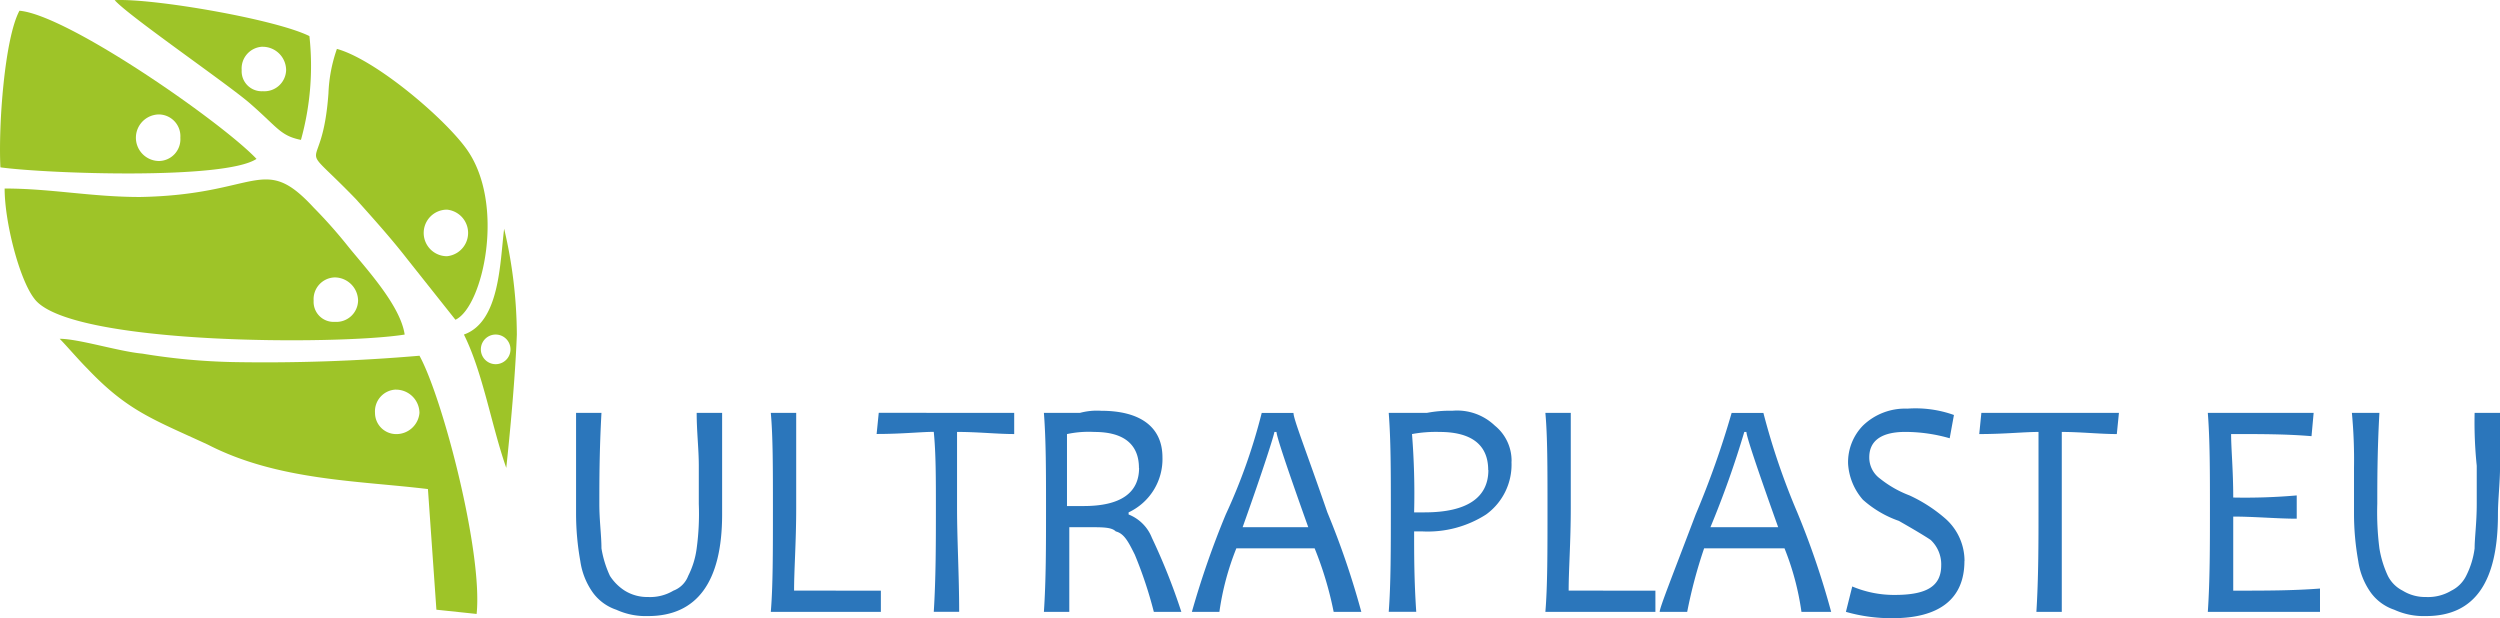
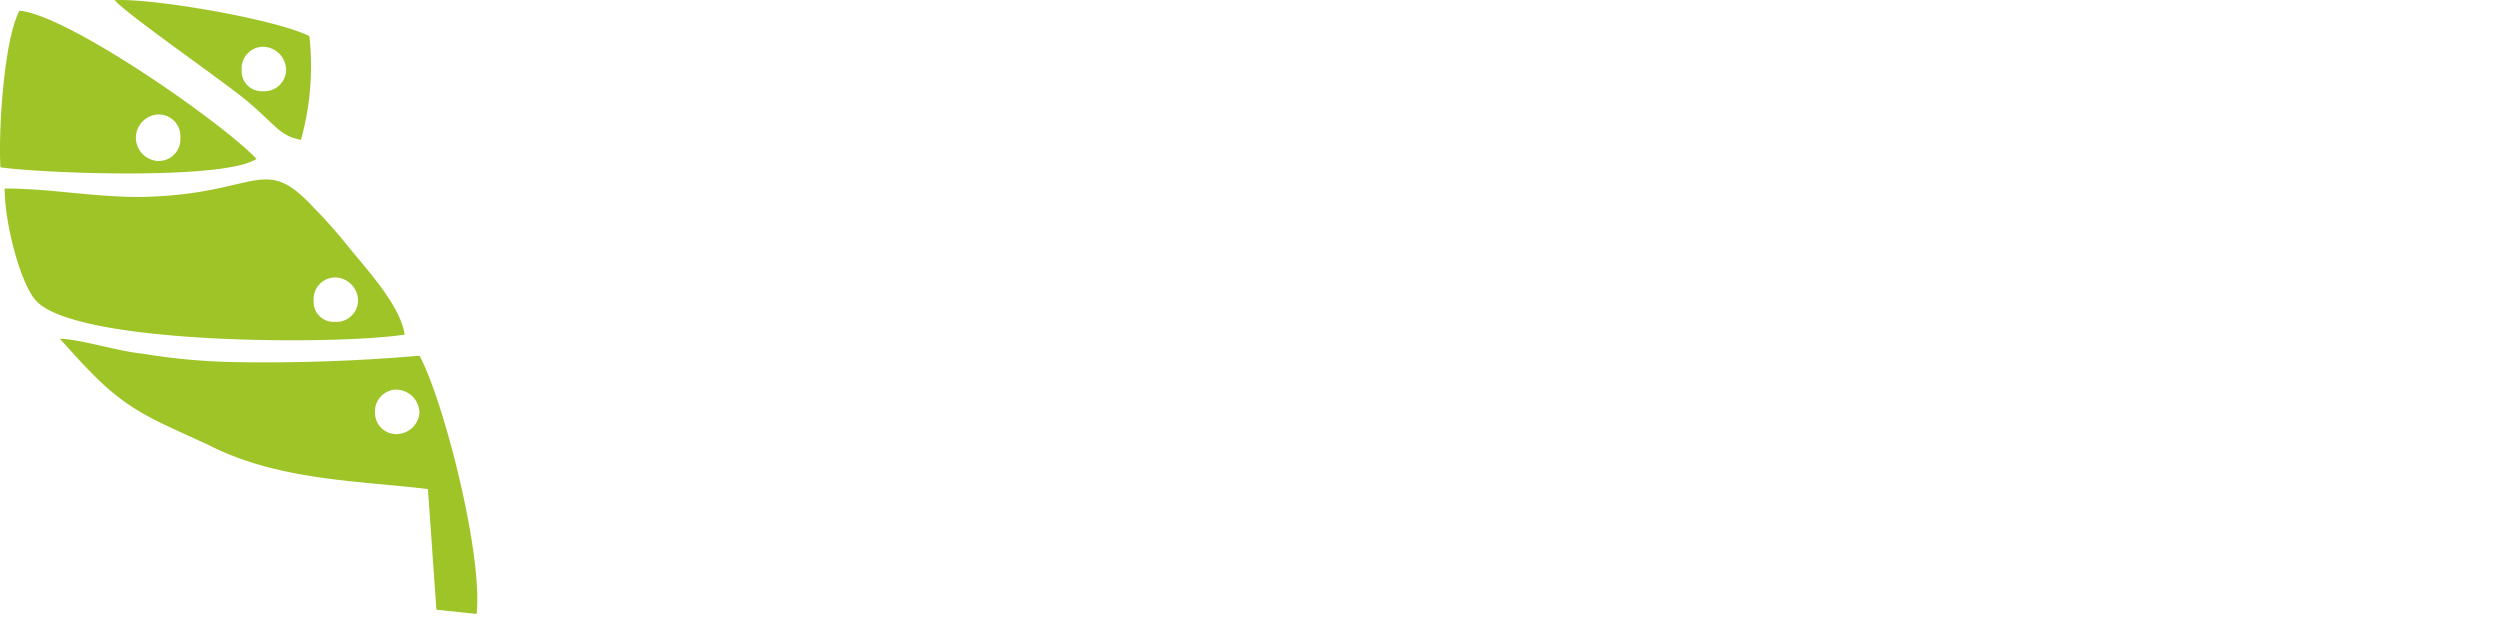
<svg xmlns="http://www.w3.org/2000/svg" width="171" height="42.283" viewBox="0 0 171 42.283">
  <g transform="translate(0.188 0.069)">
    <g transform="translate(-0.188 -0.069)">
      <path d="M2,85.335c0,2.316,1.013,6.225,2.027,7.528,2.316,3.185,20.847,3.185,25.335,2.461-.29-2.027-2.751-4.633-3.909-6.08a33.586,33.586,0,0,0-2.316-2.606c-3.474-3.764-3.764-.869-11.871-.724C7.936,85.914,5.185,85.335,2,85.335Zm22.584,6.08a1.607,1.607,0,0,1,1.592,1.592,1.488,1.488,0,0,1-1.592,1.448,1.368,1.368,0,0,1-1.448-1.448A1.488,1.488,0,0,1,24.584,91.415Z" transform="translate(-1.683 -72.44)" fill="#9ec428" fill-rule="evenodd" />
      <path d="M53.19,170.279l.579,8.252,2.751.29c.434-4.2-2.316-14.766-3.909-17.662a123.46,123.46,0,0,1-12.74.434,43.233,43.233,0,0,1-6.225-.579C32.054,160.869,29.3,160,28,160c.434.434,1.3,1.448,1.882,2.027,2.751,2.9,4.488,3.474,8.252,5.212C42.911,169.7,48.413,169.7,53.19,170.279Zm-2.172-6.8a1.607,1.607,0,0,1,1.592,1.592,1.586,1.586,0,0,1-1.592,1.448,1.451,1.451,0,0,1-1.448-1.448A1.488,1.488,0,0,1,51.018,163.474Z" transform="translate(-23.919 -136.827)" fill="#9ec428" fill-rule="evenodd" />
      <path d="M-.16,15.713c3.185.434,15.346.869,17.517-.579C15.04,12.673,4.472,5.29,1.143,5,.129,6.882-.305,12.818-.16,15.713ZM10.7,12.094a1.488,1.488,0,0,1,1.448,1.592A1.488,1.488,0,0,1,10.7,15.279a1.592,1.592,0,1,1,0-3.185Z" transform="translate(0.188 -4.266)" fill="#9ec428" fill-rule="evenodd" />
-       <path d="M158.659,41.531c1.882-.869,3.474-7.962.724-11.726-1.592-2.172-6.225-6.08-8.831-6.8a10.3,10.3,0,0,0-.579,3.04c-.434,6.08-2.461,2.751,1.882,7.238,1.3,1.448,2.461,2.751,3.474,4.054ZM158.08,34a1.6,1.6,0,0,1,0,3.185,1.592,1.592,0,1,1,0-3.185Z" transform="translate(-127.507 -19.66)" fill="#9ec428" fill-rule="evenodd" />
      <path d="M66.74,9.5A18.881,18.881,0,0,0,67.319,2.4C65,1.244,56.606-.2,54-.059c.869,1.013,7.383,5.5,9.12,6.949C65.147,8.627,65.292,9.206,66.74,9.5Zm-2.606-6.37a1.607,1.607,0,0,1,1.592,1.592,1.488,1.488,0,0,1-1.592,1.448,1.368,1.368,0,0,1-1.448-1.448A1.488,1.488,0,0,1,64.134,3.126Z" transform="translate(-46.155 0.069)" fill="#9ec428" fill-rule="evenodd" />
-       <path d="M219,115.238c2.461-.869,2.461-4.922,2.751-7.238a32.1,32.1,0,0,1,.869,7.238c-.145,3.909-.724,9.12-.724,9.12C220.882,121.464,220.3,117.844,219,115.238Zm2.172,0a1.013,1.013,0,1,1,0,2.027,1.013,1.013,0,0,1,0-2.027Z" transform="translate(-187.268 -92.355)" fill="#9ec428" fill-rule="evenodd" />
-       <path d="M281.989,193.29v6.949c0,4.633-1.737,6.949-5.067,6.949a4.834,4.834,0,0,1-2.172-.434,3.269,3.269,0,0,1-1.592-1.158,4.9,4.9,0,0,1-.869-2.172,18.434,18.434,0,0,1-.29-3.185V193.29h1.737c-.145,2.606-.145,4.777-.145,6.225,0,1.158.145,2.172.145,3.04a7.167,7.167,0,0,0,.579,1.882,3.345,3.345,0,0,0,1.013,1.013,2.918,2.918,0,0,0,1.592.434,3.088,3.088,0,0,0,1.737-.434,1.731,1.731,0,0,0,1.013-1.013,5.779,5.779,0,0,0,.579-1.882,17.618,17.618,0,0,0,.145-3.04v-2.606c0-1.158-.145-2.316-.145-3.619Zm10.858,12.161V206.9h-7.528c.145-1.737.145-4.054.145-7.094,0-2.751,0-4.922-.145-6.515h1.737V199.8c0,2.316-.145,4.2-.145,5.646Zm9.12-12.161v1.448c-1.158,0-2.461-.145-3.909-.145V199.8c0,2.172.145,4.633.145,7.094h-1.737c.145-2.316.145-4.777.145-7.094,0-2.027,0-3.764-.145-5.212-.869,0-2.172.145-3.909.145l.145-1.448ZM313.4,206.9h-1.882a28.741,28.741,0,0,0-1.3-3.909c-.434-.869-.724-1.448-1.3-1.592-.29-.29-.869-.29-1.882-.29h-1.3V206.9h-1.737c.145-2.172.145-4.488.145-7.094,0-2.461,0-4.633-.145-6.515h2.461a4.463,4.463,0,0,1,1.448-.145c2.751,0,4.2,1.158,4.2,3.185a4.021,4.021,0,0,1-2.316,3.764v.145a2.821,2.821,0,0,1,1.592,1.592A42.371,42.371,0,0,1,313.4,206.9Zm-2.9-9.844c0-1.592-1.013-2.461-3.04-2.461a7.076,7.076,0,0,0-1.882.145v4.922h1.158C309.206,199.659,310.509,198.791,310.509,197.054Zm15.2,9.844h-1.882a23.914,23.914,0,0,0-1.3-4.343h-5.357a18.5,18.5,0,0,0-1.158,4.343h-1.882a60.251,60.251,0,0,1,2.316-6.659,39.266,39.266,0,0,0,2.461-6.949h2.172c0,.434.869,2.606,2.316,6.8A56.121,56.121,0,0,1,325.71,206.9Zm-3.619-5.791q-2.172-6.08-2.172-6.515h-.145c0,.145-.724,2.461-2.172,6.515Zm13.9-4.488a4.21,4.21,0,0,1-1.737,3.619,7.385,7.385,0,0,1-4.343,1.158h-.579c0,1.592,0,3.33.145,5.5h-1.882c.145-1.882.145-4.343.145-7.094,0-2.461,0-4.633-.145-6.515H330.2a8.308,8.308,0,0,1,1.737-.145,3.732,3.732,0,0,1,2.9,1.013A3.092,3.092,0,0,1,335.988,196.619Zm-1.592.579c0-1.737-1.158-2.606-3.33-2.606a8.9,8.9,0,0,0-1.882.145,51.473,51.473,0,0,1,.145,5.356h.724C332.948,200.094,334.4,199.08,334.4,197.2Zm11.437,8.252V206.9H338.3c.145-1.737.145-4.054.145-7.094,0-2.751,0-4.922-.145-6.515h1.737V199.8c0,2.316-.145,4.2-.145,5.646Zm12.016,1.448h-2.027a18.5,18.5,0,0,0-1.158-4.343h-5.5A33.187,33.187,0,0,0,348,206.9h-1.882c0-.29.869-2.461,2.461-6.659a61.394,61.394,0,0,0,2.461-6.949h2.172a47.974,47.974,0,0,0,2.316,6.8A56.121,56.121,0,0,1,357.848,206.9Zm-3.619-5.791q-2.172-6.08-2.172-6.515h-.145a66.043,66.043,0,0,1-2.316,6.515Zm12.74,2.316c0,2.606-1.737,3.909-4.922,3.909a11.29,11.29,0,0,1-3.185-.434l.434-1.737a7.362,7.362,0,0,0,2.9.579c2.172,0,3.185-.579,3.185-2.027a2.293,2.293,0,0,0-.724-1.737q-.651-.434-2.172-1.3a7.279,7.279,0,0,1-2.461-1.448,4.107,4.107,0,0,1-1.013-2.461,3.592,3.592,0,0,1,1.013-2.606A4.147,4.147,0,0,1,363.06,193a7.8,7.8,0,0,1,3.185.434l-.29,1.592a11.021,11.021,0,0,0-3.04-.434c-1.592,0-2.461.579-2.461,1.737a1.782,1.782,0,0,0,.724,1.448,7.436,7.436,0,0,0,2.027,1.158,10.271,10.271,0,0,1,2.461,1.592A3.858,3.858,0,0,1,366.969,203.423Zm10.568-10.134-.145,1.448c-1.158,0-2.461-.145-3.764-.145V206.9h-1.737c.145-2.316.145-4.777.145-7.094v-5.212c-1.013,0-2.316.145-4.054.145l.145-1.448Zm13.753,12.016V206.9h-7.673c.145-2.172.145-4.488.145-7.094,0-2.461,0-4.633-.145-6.515h7.238l-.145,1.592c-1.737-.145-3.474-.145-5.5-.145,0,1.013.145,2.461.145,4.343a40.713,40.713,0,0,0,4.343-.145v1.592c-1.3,0-2.9-.145-4.343-.145v5.067C387.526,205.45,389.408,205.45,391.29,205.305ZM403.6,193.29v3.619c0,1.158-.145,2.316-.145,3.33,0,4.633-1.592,6.949-4.922,6.949a4.834,4.834,0,0,1-2.172-.434,3.27,3.27,0,0,1-1.592-1.158,4.9,4.9,0,0,1-.869-2.172,18.434,18.434,0,0,1-.29-3.185v-3.185a34,34,0,0,0-.145-3.764h1.882c-.145,2.606-.145,4.777-.145,6.225a19.432,19.432,0,0,0,.145,3.04,7.167,7.167,0,0,0,.579,1.882,2.28,2.28,0,0,0,1.013,1.013,2.918,2.918,0,0,0,1.592.434,3.088,3.088,0,0,0,1.737-.434,2.233,2.233,0,0,0,1.013-1.013,5.779,5.779,0,0,0,.579-1.882c0-.724.145-1.737.145-3.04v-2.606a29.073,29.073,0,0,1-.145-3.619Z" transform="translate(-232.596 -165.049)" fill="#2b76bb" />
    </g>
  </g>
</svg>